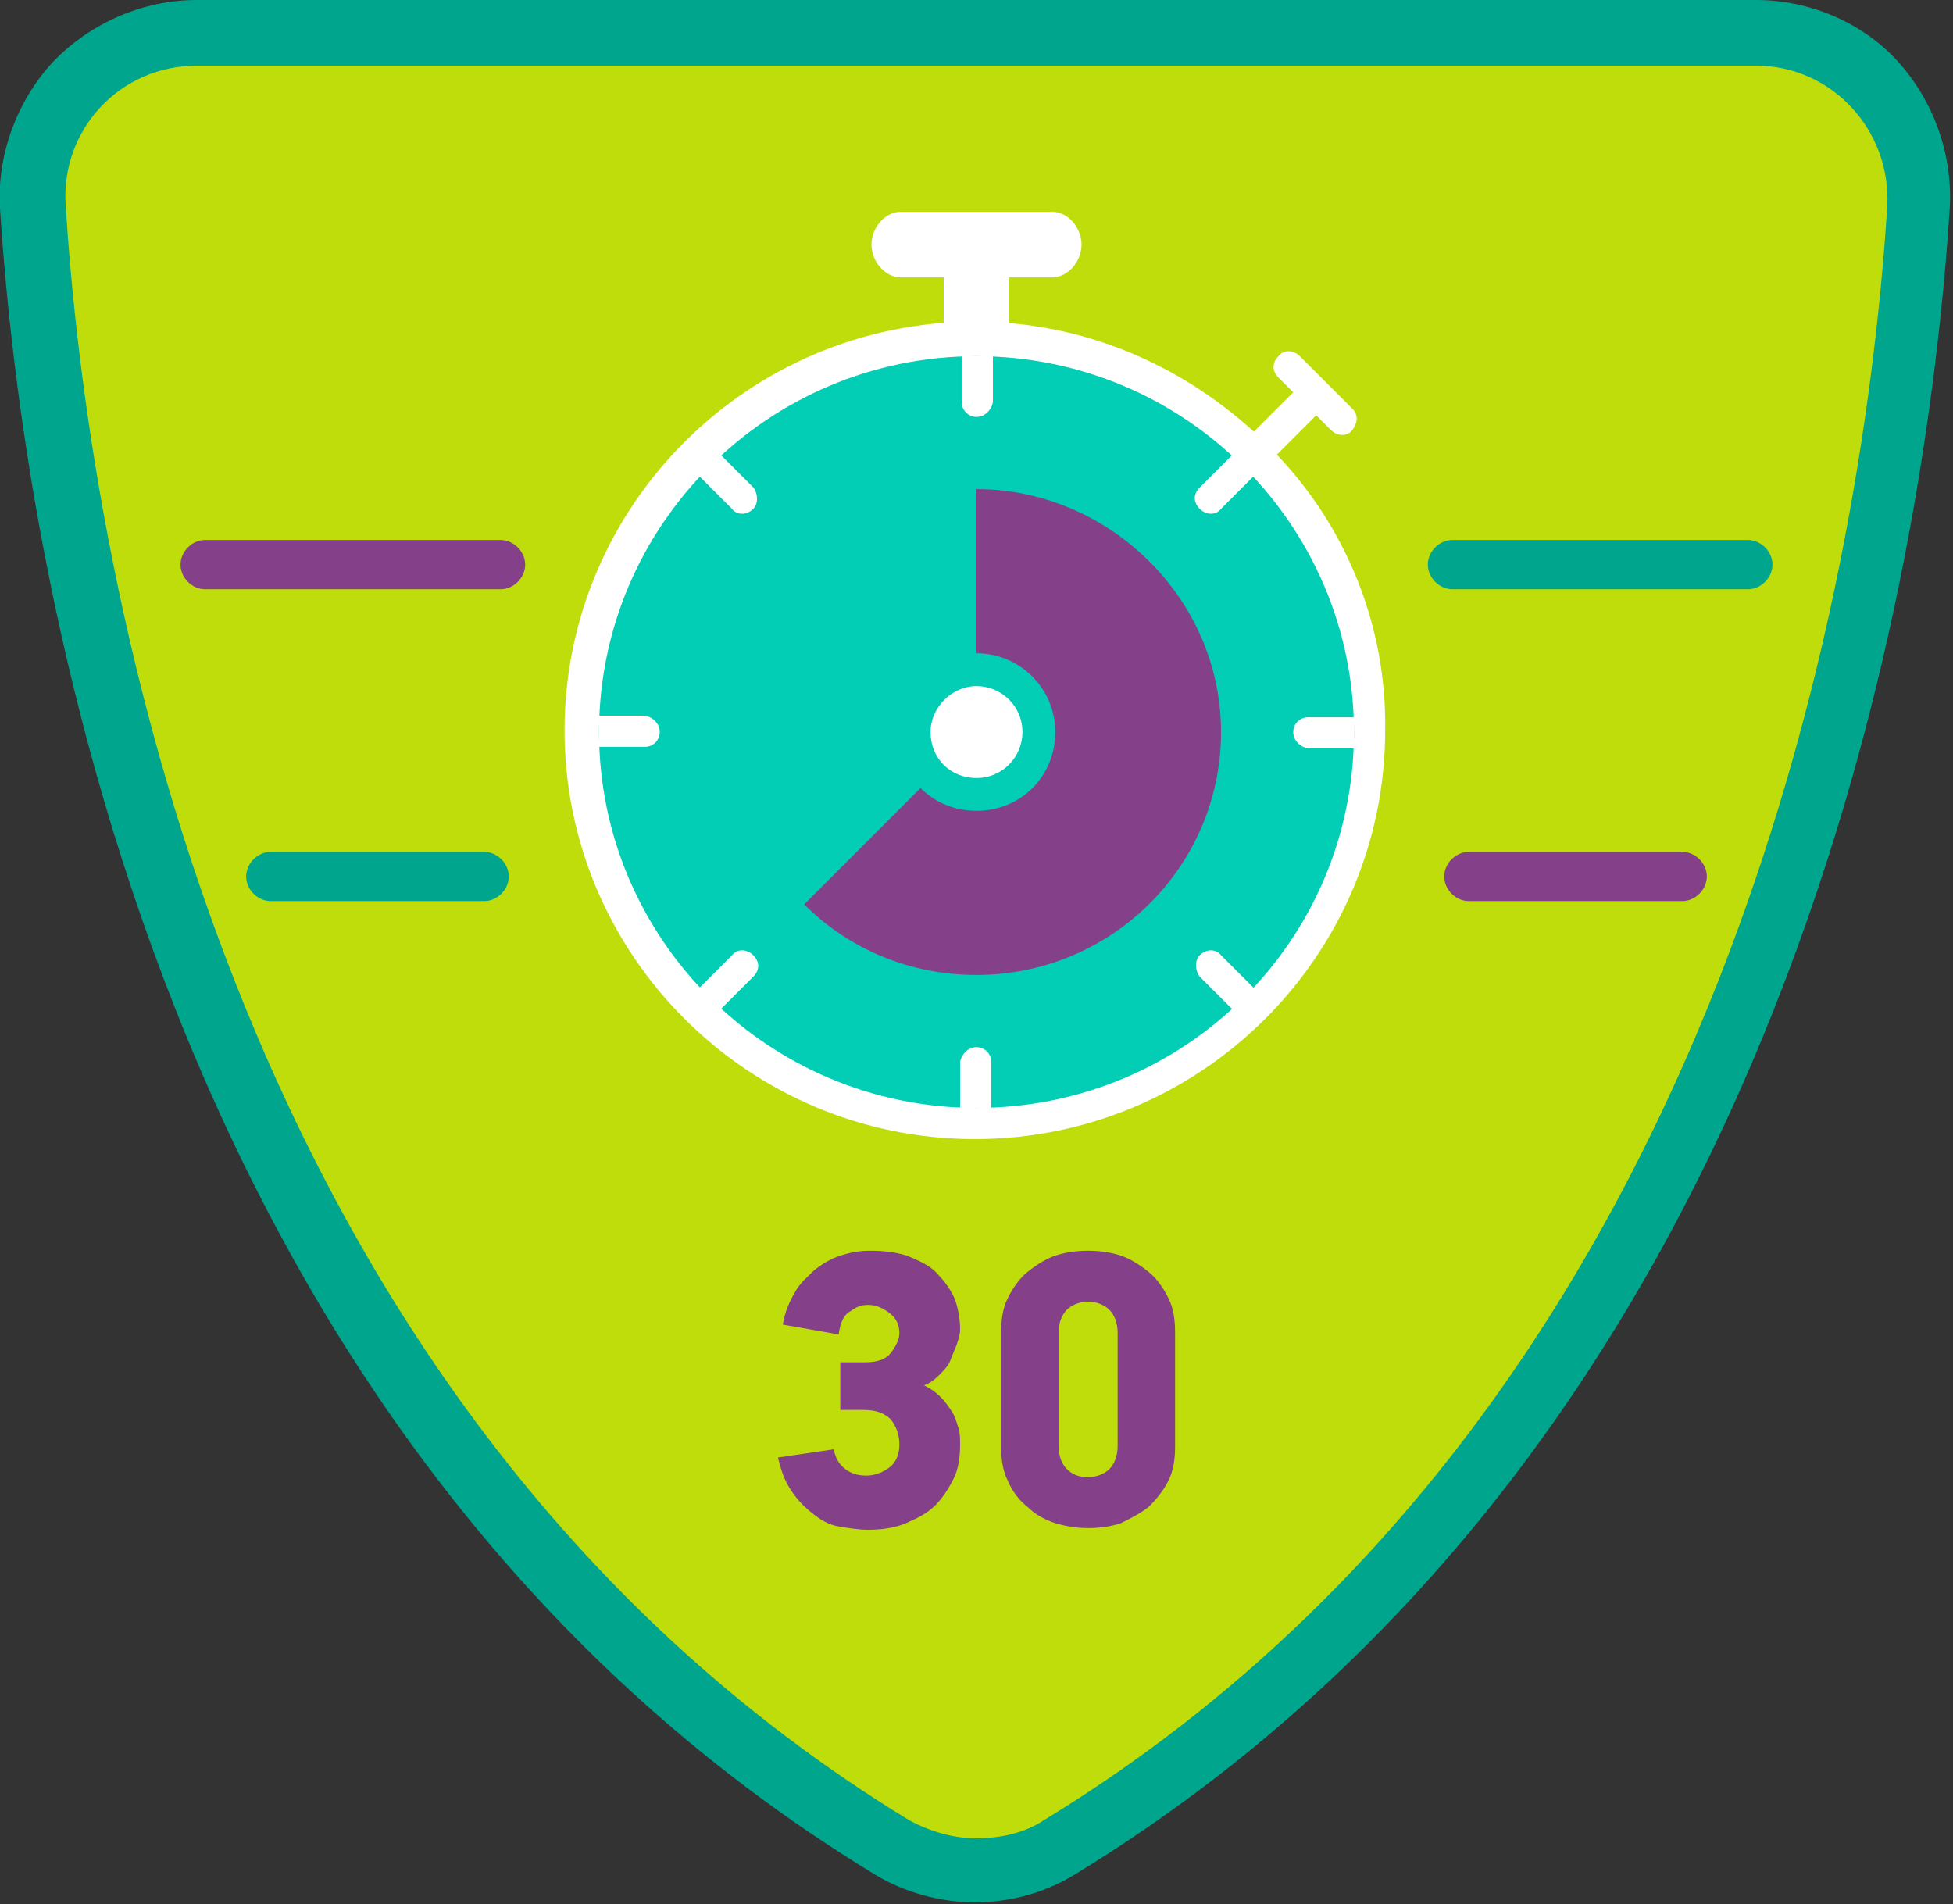
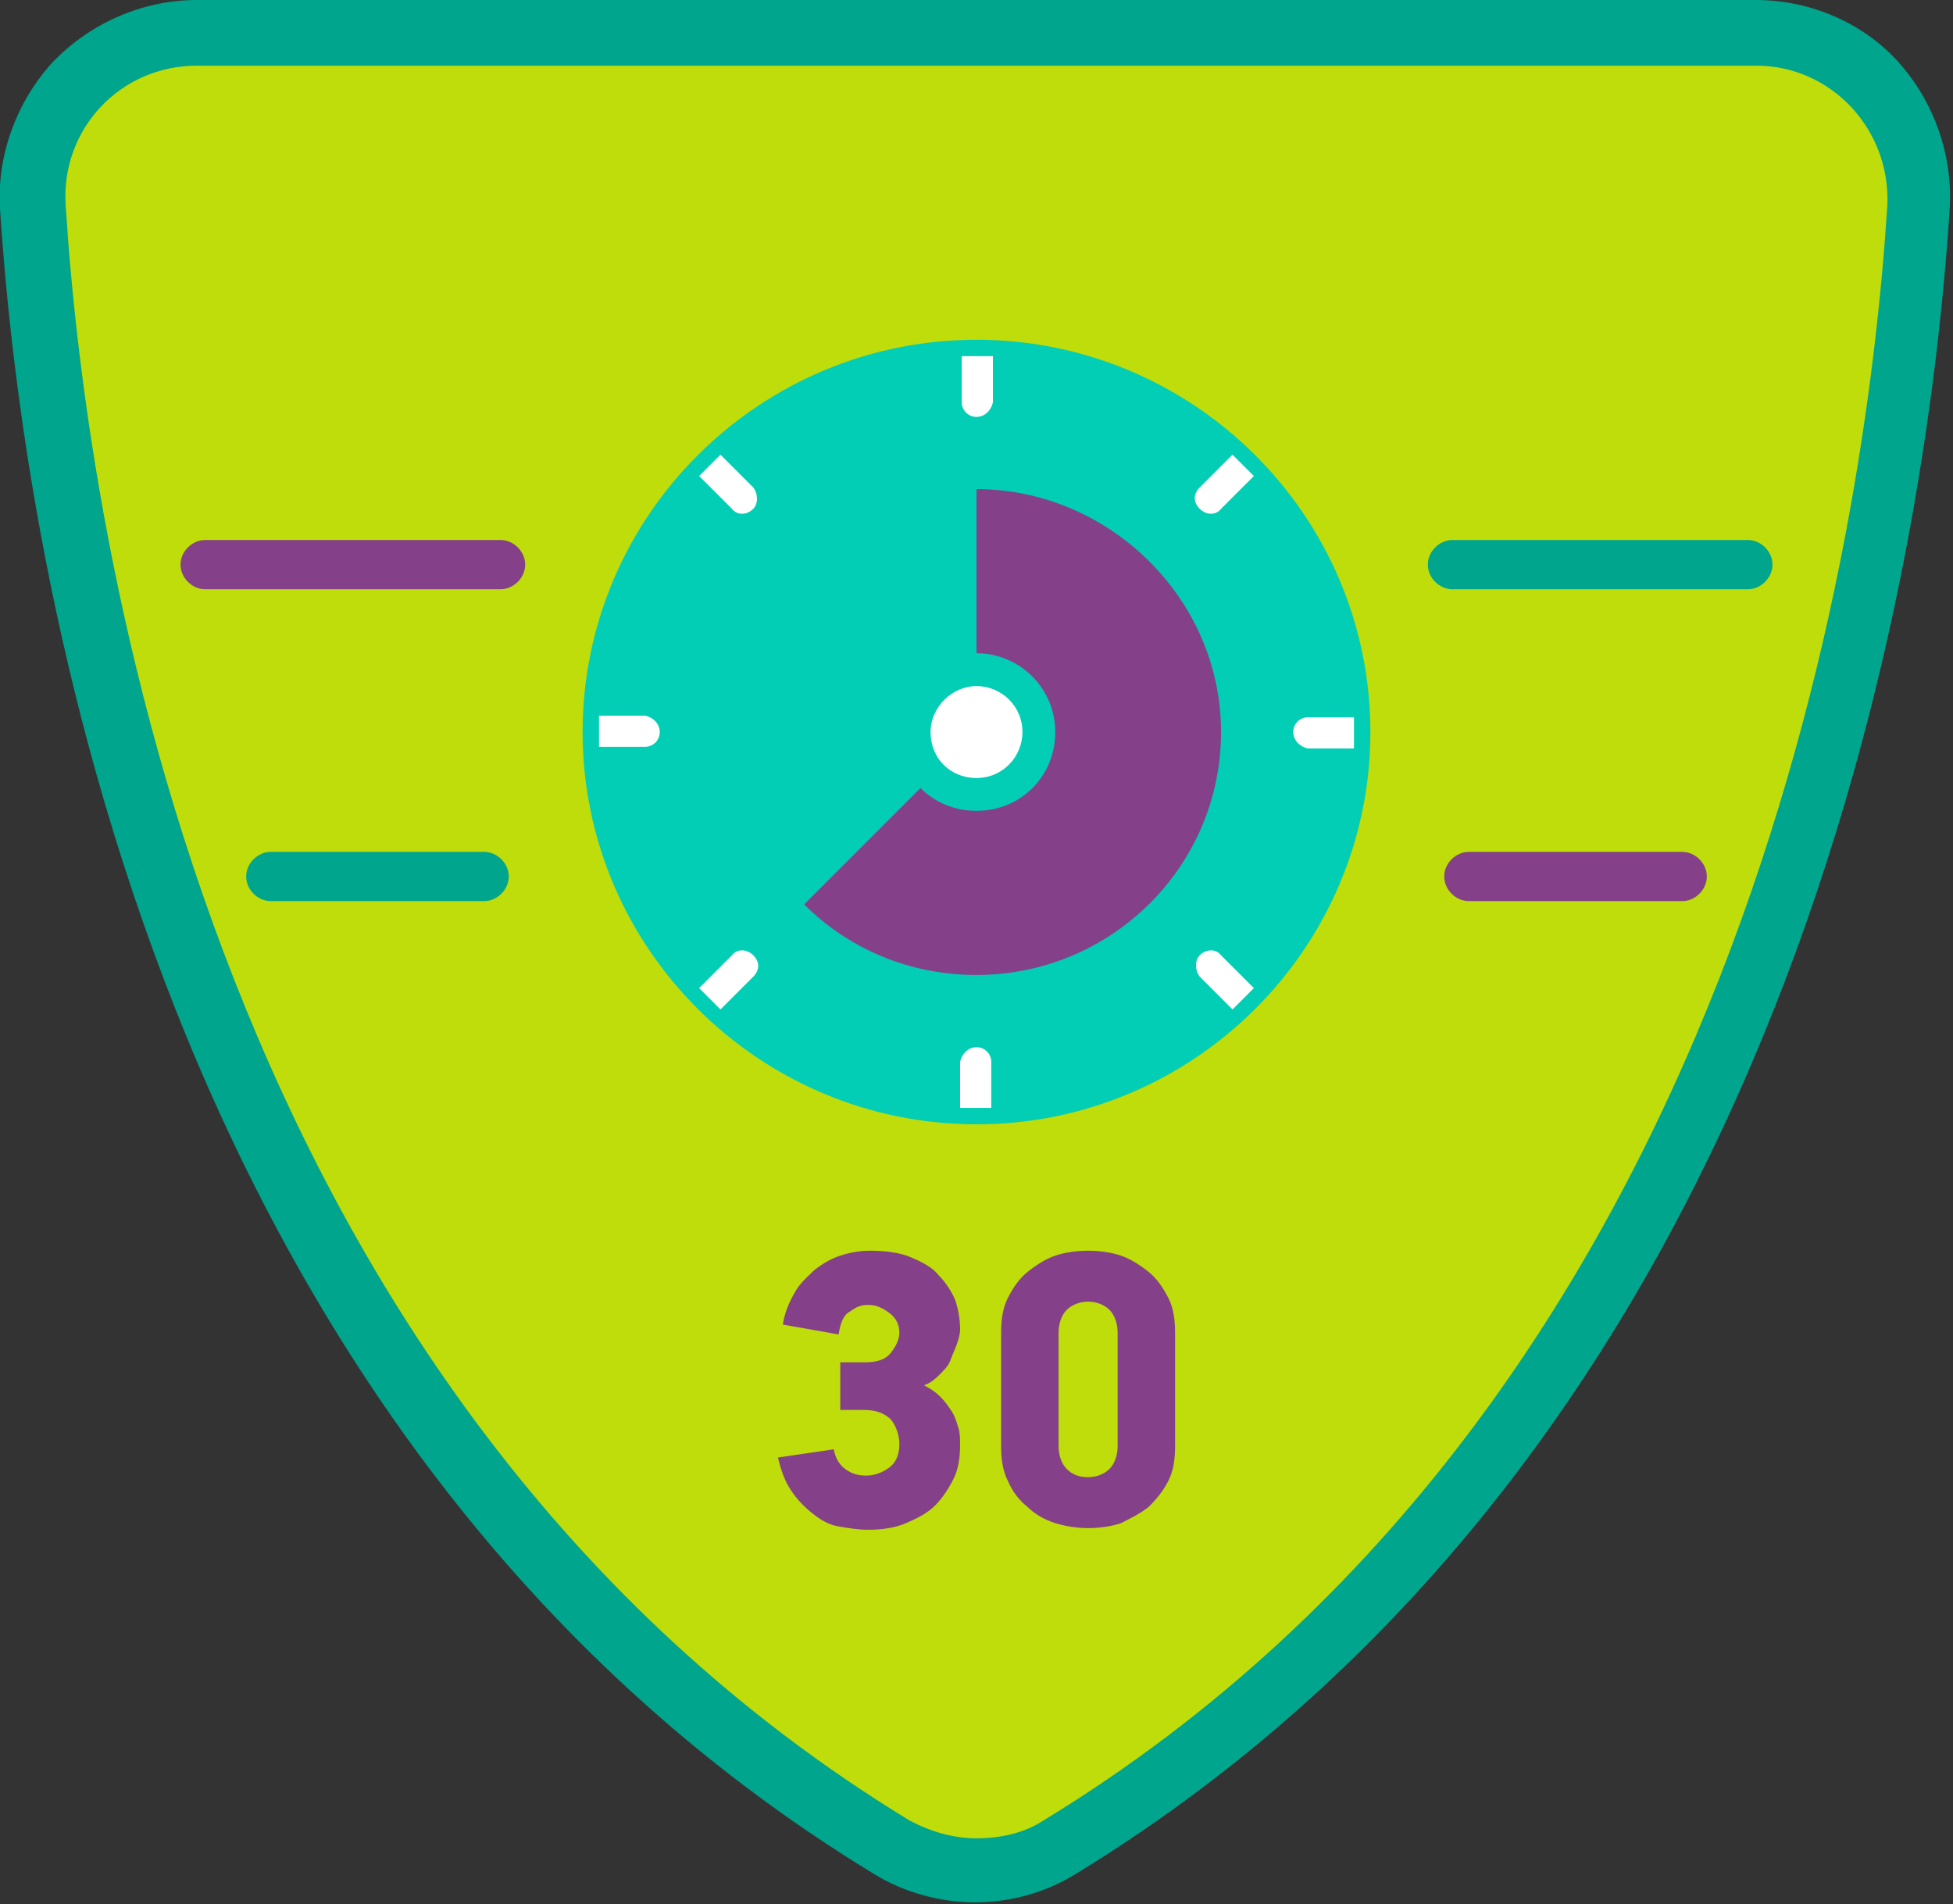
<svg xmlns="http://www.w3.org/2000/svg" version="1.1" id="Layer_1" x="0px" y="0px" viewBox="0 0 119 116" style="enable-background:new 0 0 119 116;" xml:space="preserve">
  <rect x="0" y="0" width="119" height="116" fill="#333333" stroke="none" />
  <g>
    <g>
      <path style="fill:#BEDD0A;" d="M59.5,114c-1.8,0-3.6-0.5-5.1-1.4C11.3,86.3,3.4,33.9,2,12.6C1.8,9.9,2.8,7.2,4.7,5.2    C6.6,3.1,9.2,2,12,2H107c2.7,0,5.4,1.1,7.3,3.2c1.9,2,2.8,4.7,2.7,7.5c-1.4,21.3-9.2,73.7-52.4,100C63.1,113.5,61.3,114,59.5,114z    " />
      <path style="fill:#00A58D;" d="M107,4c4.6,0,8.2,3.9,8,8.5c-1.3,20.4-8.9,72.5-51.4,98.4c-1.2,0.8-2.7,1.1-4.1,1.1    c-1.4,0-2.8-0.4-4.1-1.1C12.9,85,5.3,32.9,4,12.5C3.7,7.9,7.3,4,12,4h47.6H107 M107,0H59.5H12C8.7,0,5.5,1.4,3.2,3.8    C1,6.2-0.2,9.5,0,12.7c1.4,21.6,9.4,74.8,53.3,101.5c1.8,1.1,4,1.7,6.1,1.7c2.2,0,4.3-0.6,6.1-1.7c43.9-26.8,51.9-79.9,53.3-101.5    c0.2-3.3-1-6.6-3.2-9C113.5,1.4,110.3,0,107,0L107,0z" />
    </g>
    <g>
-       <path style="fill:#FFFFFF;" d="M64.1,12.9h-9.2c-1,0-1.8,1-1.8,2c0,1,0.8,2,1.8,2h2.6v4h4v-4h2.6c1,0,1.8-1,1.8-2    C65.9,13.9,65.1,12.9,64.1,12.9z" />
      <path style="fill:#02CEB5;" d="M59.5,68.5c-13.2,0-24-10.7-24-23.9s10.8-23.9,24-23.9s24,10.7,24,23.9S72.7,68.5,59.5,68.5z" />
      <path style="fill:#FFFFFF;" d="M78.8,44.6L78.8,44.6c0-0.5,0.4-0.9,0.9-0.9h2.8v1.9h-2.8C79.2,45.5,78.8,45.1,78.8,44.6z" />
      <path style="fill:#FFFFFF;" d="M73.1,31L73.1,31c-0.4-0.4-0.4-0.9,0-1.3l2-2l1.3,1.3l-2,2C74.1,31.4,73.5,31.4,73.1,31z" />
      <path style="fill:#FFFFFF;" d="M59.5,25.4L59.5,25.4c-0.5,0-0.9-0.4-0.9-0.9v-2.8h1.9v2.8C60.4,25,60,25.4,59.5,25.4z" />
      <path style="fill:#FFFFFF;" d="M45.9,31L45.9,31c-0.4,0.4-1,0.4-1.3,0l-2-2l1.3-1.3l2,2C46.2,30.1,46.2,30.7,45.9,31z" />
      <path style="fill:#FFFFFF;" d="M40.2,44.6L40.2,44.6c0,0.5-0.4,0.9-0.9,0.9h-2.8v-1.9h2.8C39.8,43.7,40.2,44.1,40.2,44.6z" />
      <path style="fill:#FFFFFF;" d="M45.9,58.2L45.9,58.2c0.4,0.4,0.4,0.9,0,1.3l-2,2l-1.3-1.3l2-2C44.9,57.8,45.5,57.8,45.9,58.2z" />
      <path style="fill:#FFFFFF;" d="M59.5,63.8L59.5,63.8c0.5,0,0.9,0.4,0.9,0.9v2.8h-1.9v-2.8C58.6,64.2,59,63.8,59.5,63.8z" />
      <path style="fill:#FFFFFF;" d="M73.1,58.2L73.1,58.2c0.4-0.4,1-0.4,1.3,0l2,2l-1.3,1.3l-2-2C72.8,59.1,72.8,58.5,73.1,58.2z" />
-       <path style="fill:#FFFFFF;" d="M77.8,27.7l2.4-2.4l0.9,0.9c0.4,0.4,1,0.4,1.3,0s0.4-0.9,0-1.3l-3.2-3.2c-0.4-0.4-1-0.4-1.3,0    c-0.4,0.4-0.4,0.9,0,1.3l0.9,0.9l-2.4,2.4c-4.5-4.1-10.4-6.7-17-6.7c-13.8,0-25,11.2-25,24.9c0,13.7,11.2,24.9,25,24.9    c13.8,0,25-11.2,25-24.9C84.5,38.1,82,32.1,77.8,27.7z M59.5,67.5c-12.7,0-23-10.3-23-22.9c0-12.6,10.3-22.9,23-22.9    s23,10.3,23,22.9C82.5,57.3,72.2,67.5,59.5,67.5z" />
      <path style="fill:#844089;" d="M59.5,29.8v14.8L49,55.1c2.7,2.7,6.4,4.3,10.5,4.3c8.2,0,14.9-6.6,14.9-14.8S67.5,29.8,59.5,29.8z" />
      <g>
        <path style="fill:#FFFFFF;" d="M59.5,48.4c-2.1,0-3.8-1.7-3.8-3.8c0-2.1,1.7-3.8,3.8-3.8s3.8,1.7,3.8,3.8     C63.3,46.7,61.6,48.4,59.5,48.4z" />
        <path style="fill:#02CEB5;" d="M59.5,41.8c1.5,0,2.8,1.2,2.8,2.8c0,1.5-1.2,2.8-2.8,2.8s-2.8-1.2-2.8-2.8     C56.7,43.1,58,41.8,59.5,41.8 M59.5,39.8c-2.6,0-4.8,2.1-4.8,4.8s2.1,4.8,4.8,4.8s4.8-2.1,4.8-4.8S62.1,39.8,59.5,39.8L59.5,39.8     z" />
      </g>
    </g>
    <g>
      <path style="fill:#844089;" d="M50.8,88.3c0.1,0.5,0.3,0.9,0.7,1.2s0.8,0.4,1.3,0.4c0.5,0,1-0.2,1.4-0.5c0.4-0.3,0.6-0.8,0.6-1.4    c0-0.6-0.2-1.1-0.5-1.5c-0.4-0.4-0.9-0.6-1.7-0.6h-1.4V83h1.5c0.8,0,1.3-0.2,1.6-0.6c0.3-0.4,0.5-0.8,0.5-1.2    c0-0.5-0.2-0.9-0.6-1.2c-0.4-0.3-0.8-0.5-1.3-0.5c-0.4,0-0.7,0.1-1.1,0.4c-0.4,0.2-0.6,0.7-0.7,1.4l-3.4-0.6    c0.1-0.7,0.4-1.4,0.7-1.9c0.3-0.6,0.8-1,1.2-1.4c0.5-0.4,1-0.7,1.6-0.9c0.6-0.2,1.2-0.3,1.8-0.3c0.9,0,1.8,0.1,2.5,0.4    c0.7,0.3,1.3,0.6,1.7,1.1c0.4,0.4,0.8,1,1,1.5c0.2,0.6,0.3,1.2,0.3,1.8c0,0.3-0.1,0.6-0.2,0.9s-0.3,0.7-0.4,1s-0.4,0.6-0.7,0.9    c-0.3,0.3-0.6,0.5-0.9,0.6c0.4,0.2,0.7,0.4,1,0.7c0.3,0.3,0.5,0.6,0.7,0.9c0.2,0.3,0.3,0.7,0.4,1c0.1,0.3,0.1,0.7,0.1,1    c0,0.8-0.1,1.5-0.4,2.1c-0.3,0.6-0.7,1.2-1.1,1.6c-0.5,0.5-1.1,0.8-1.8,1.1c-0.7,0.3-1.5,0.4-2.3,0.4c-0.6,0-1.2-0.1-1.8-0.2    s-1.1-0.4-1.6-0.8c-0.5-0.4-0.9-0.8-1.3-1.4c-0.4-0.6-0.6-1.2-0.8-2L50.8,88.3z" />
      <path style="fill:#844089;" d="M71.6,88.1c0,0.8-0.1,1.5-0.4,2.1c-0.3,0.6-0.7,1.1-1.2,1.6c-0.5,0.4-1.1,0.7-1.7,1    c-0.6,0.2-1.3,0.3-2,0.3c-0.7,0-1.3-0.1-2-0.3c-0.6-0.2-1.2-0.5-1.7-1c-0.5-0.4-0.9-0.9-1.2-1.6c-0.3-0.6-0.4-1.3-0.4-2.1v-6.9    c0-0.8,0.1-1.5,0.4-2.1c0.3-0.6,0.7-1.2,1.2-1.6c0.5-0.4,1.1-0.8,1.7-1c0.6-0.2,1.3-0.3,2-0.3c0.7,0,1.4,0.1,2,0.3    c0.6,0.2,1.2,0.6,1.7,1c0.5,0.4,0.9,1,1.2,1.6c0.3,0.6,0.4,1.3,0.4,2.1V88.1z M68.1,81.2c0-0.6-0.2-1.1-0.5-1.4    c-0.3-0.3-0.8-0.5-1.3-0.5c-0.5,0-1,0.2-1.3,0.5c-0.3,0.3-0.5,0.8-0.5,1.4v6.9c0,0.6,0.2,1.1,0.5,1.4c0.3,0.3,0.7,0.5,1.3,0.5    c0.5,0,1-0.2,1.3-0.5c0.3-0.3,0.5-0.8,0.5-1.4V81.2z" />
    </g>
    <path style="fill:none;stroke:#844089;stroke-width:3;stroke-linecap:round;stroke-miterlimit:10;" d="M21.5,47.4" />
    <g>
      <path style="fill:#844089;" d="M30.5,35.9h-18c-0.8,0-1.5-0.7-1.5-1.5s0.7-1.5,1.5-1.5h18c0.8,0,1.5,0.7,1.5,1.5    S31.3,35.9,30.5,35.9z" />
    </g>
    <g>
      <path style="fill:#00A58D;" d="M29.5,54.9h-13c-0.8,0-1.5-0.7-1.5-1.5s0.7-1.5,1.5-1.5h13c0.8,0,1.5,0.7,1.5,1.5    S30.3,54.9,29.5,54.9z" />
    </g>
    <g>
      <path style="fill:#00A58D;" d="M106.5,35.9h-18c-0.8,0-1.5-0.7-1.5-1.5s0.7-1.5,1.5-1.5h18c0.8,0,1.5,0.7,1.5,1.5    S107.3,35.9,106.5,35.9z" />
    </g>
    <g>
      <path style="fill:#844089;" d="M102.5,54.9h-13c-0.8,0-1.5-0.7-1.5-1.5s0.7-1.5,1.5-1.5h13c0.8,0,1.5,0.7,1.5,1.5    S103.3,54.9,102.5,54.9z" />
    </g>
  </g>
</svg>